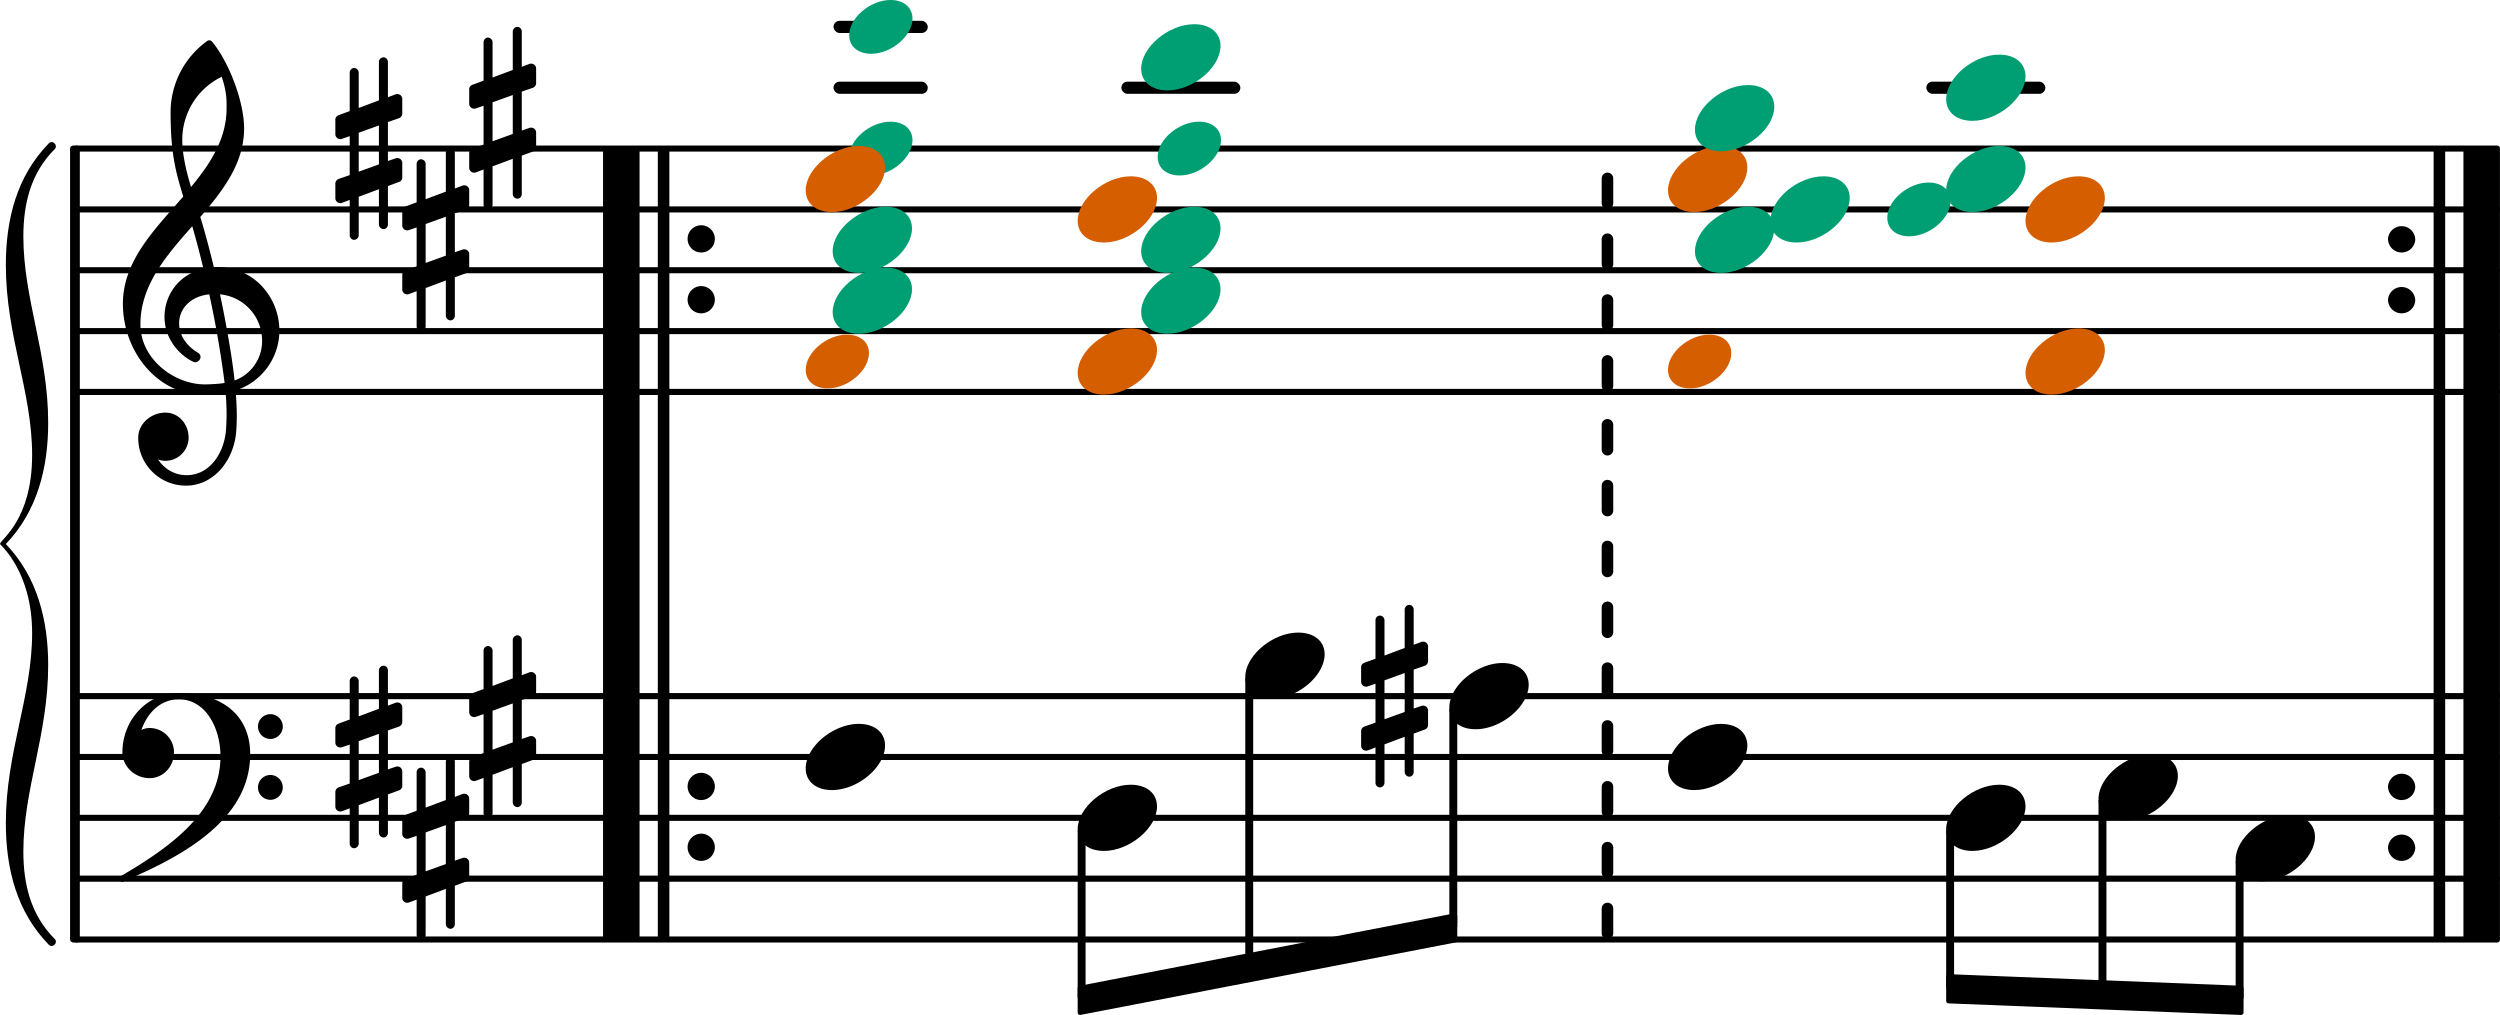
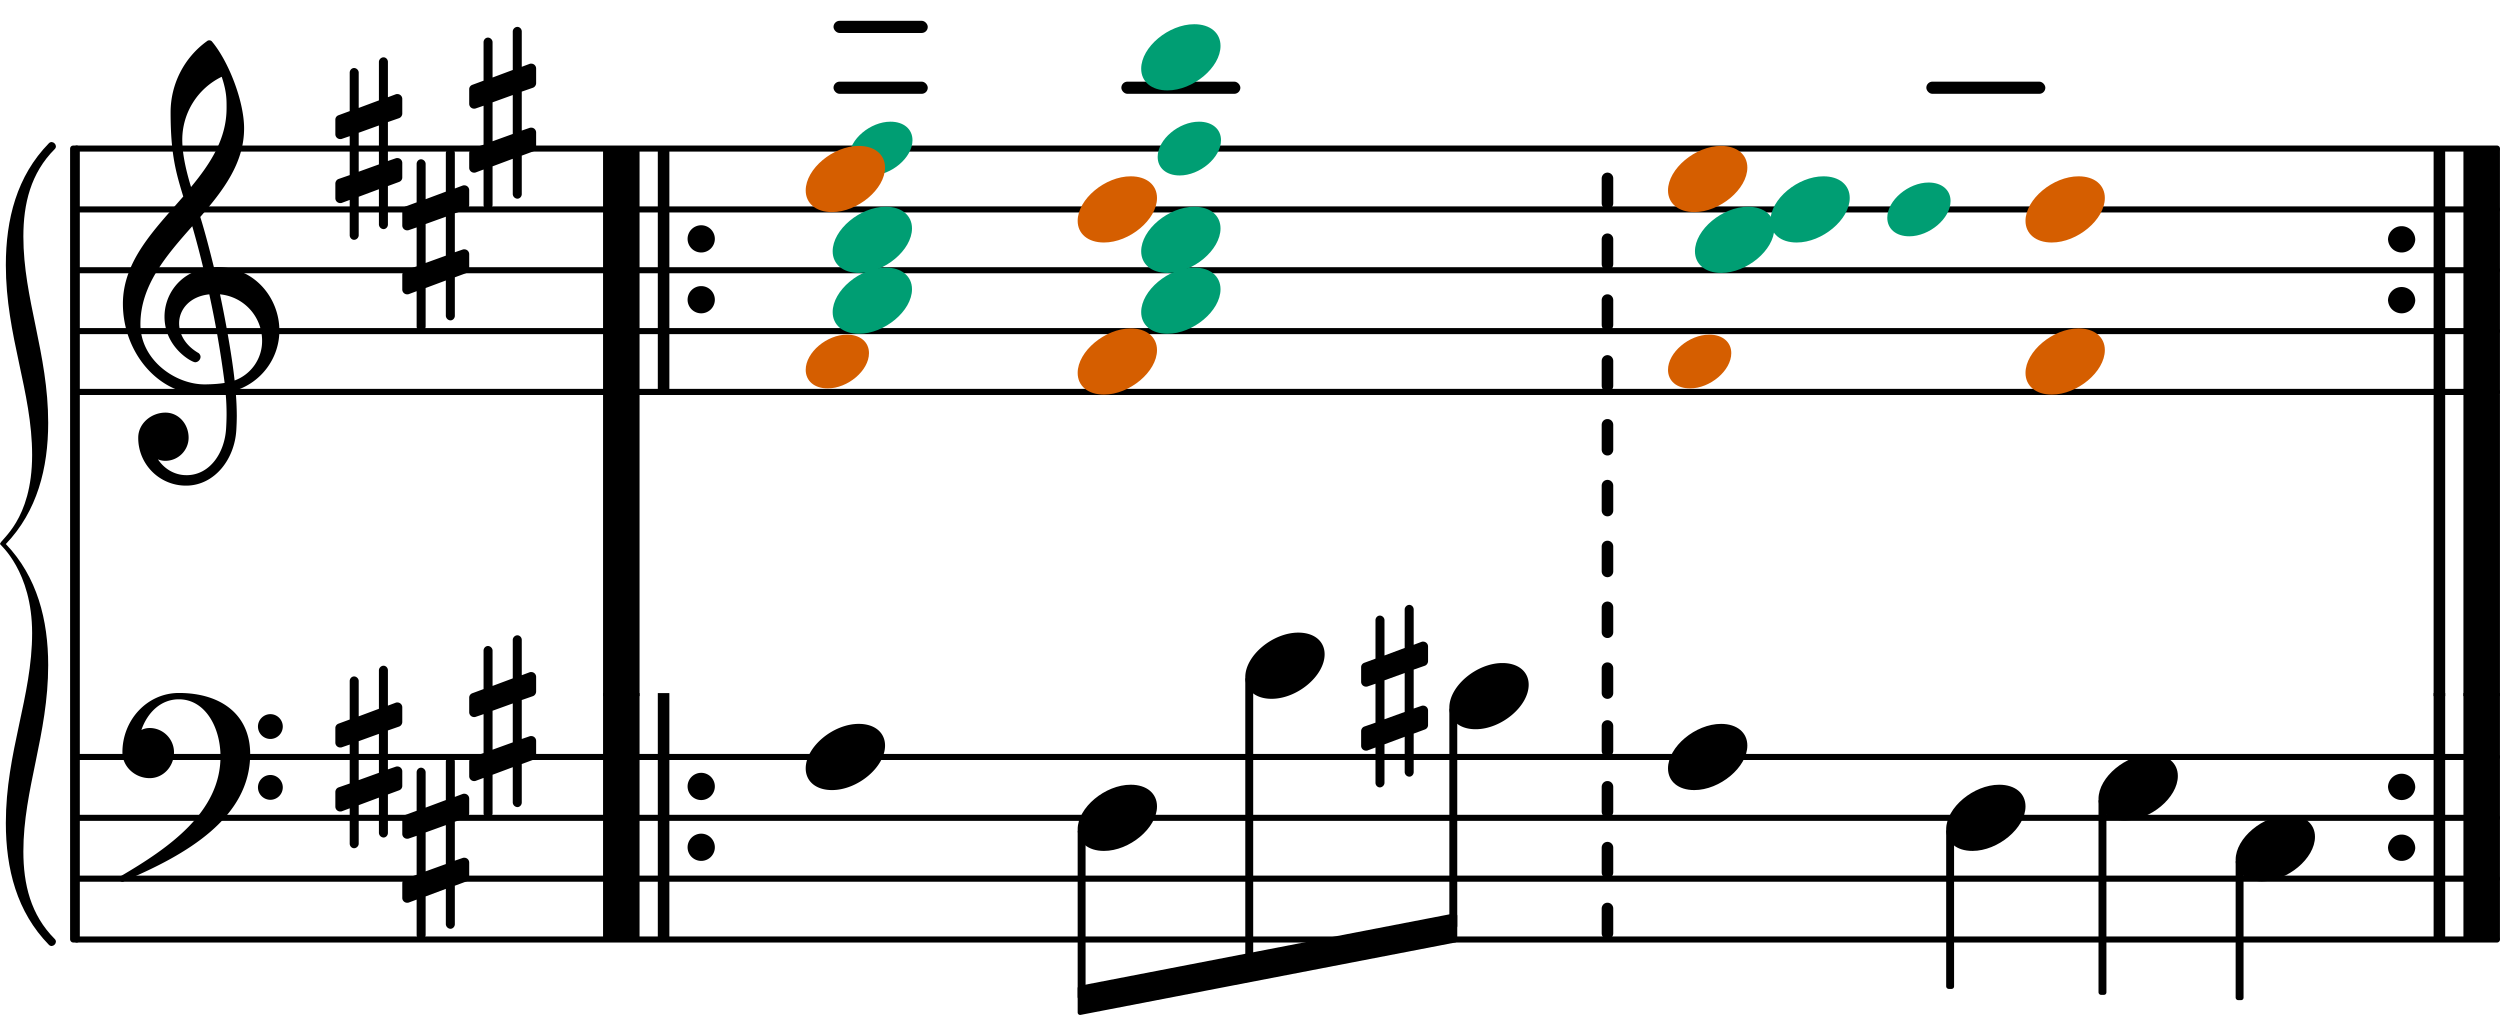
<svg xmlns="http://www.w3.org/2000/svg" color="#000" version="1.2" viewBox="0 0 41.091 16.682">
  <path stroke="currentColor" stroke-linecap="round" stroke-linejoin="round" stroke-width=".1" d="M1.262 6.442h39.779m-39.779-1h39.779m-39.779-1h39.779m-39.779-1h39.779m-39.779-1h39.779" />
  <path stroke="currentColor" stroke-dasharray="0.41, 0.59" stroke-linecap="round" stroke-linejoin="round" stroke-width=".19" d="M26.421 11.392v-4.9" />
  <path fill="currentColor" d="M39.25 3.942a.224.224 0 1 1 .448-.001.224.224 0 0 1-.447 0m-.001 1.001a.224.224 0 1 1 .448-.001.224.224 0 0 1-.447 0" />
  <rect width=".6" height="4.05" y="-2" fill="currentColor" ry="0" transform="translate(40.49 4.442)" />
  <rect width=".19" height="4.05" y="-2" fill="currentColor" ry="0" transform="translate(40 4.442)" />
  <path fill="currentColor" d="M11.302 12.942a.224.224 0 1 1 .447-.001.224.224 0 0 1-.447 0m0 1.001a.224.224 0 1 1 .447-.001.224.224 0 0 1-.447 0" />
  <rect width=".19" height="4.05" y="-2.05" fill="currentColor" ry="0" transform="translate(10.812 13.442)" />
  <rect width=".6" height="4.05" y="-2.05" fill="currentColor" ry="0" transform="translate(9.912 13.442)" />
  <path fill="currentColor" d="M39.25 12.942a.224.224 0 1 1 .448-.001.224.224 0 0 1-.447 0m-.001 1.001a.224.224 0 1 1 .448-.001.224.224 0 0 1-.447 0" />
  <rect width=".6" height="4.05" y="-2.05" fill="currentColor" ry="0" transform="translate(40.49 13.442)" />
  <rect width=".19" height="4.05" y="-2.05" fill="currentColor" ry="0" transform="translate(40 13.442)" />
  <path fill="currentColor" d="M11.302 3.942a.224.224 0 1 1 .447-.001.224.224 0 0 1-.447 0m0 1.001a.224.224 0 1 1 .447-.001.224.224 0 0 1-.447 0" />
  <rect width=".19" height="4.05" y="-2" fill="currentColor" ry="0" transform="translate(10.812 4.442)" />
  <rect width=".6" height="4.05" y="-2" fill="currentColor" ry="0" transform="translate(9.912 4.442)" />
  <rect width=".6" height="4.95" y="6.489" fill="currentColor" ry="0" transform="translate(40.49 .003)" />
  <rect width=".19" height="4.95" y="6.489" fill="currentColor" ry="0" transform="translate(40 .003)" />
-   <rect width=".19" height="4.95" y="6.489" fill="currentColor" ry="0" transform="translate(10.812 .003)" />
  <rect width=".6" height="4.95" y="6.489" fill="currentColor" ry="0" transform="translate(9.912 .003)" />
  <path stroke="currentColor" stroke-dasharray="0.41, 0.59" stroke-linecap="round" stroke-linejoin="round" stroke-width=".19" d="M26.421 15.342v-3.8" />
  <rect width="1.956" height=".2" x="30.45" y="-.1" fill="currentColor" ry=".1" transform="translate(1.212 1.442)" />
  <rect width="1.956" height=".2" x="17.219" y="-.1" fill="currentColor" ry=".1" transform="translate(1.212 1.442)" />
  <rect width="1.549" height=".2" x="12.488" y="-.1" fill="currentColor" ry=".1" transform="translate(1.212 .442)" />
  <rect width="1.549" height=".2" x="12.488" y="-.1" fill="currentColor" ry=".1" transform="translate(1.212 1.442)" />
  <path stroke="currentColor" stroke-dasharray="0.41, 0.59" stroke-linecap="round" stroke-linejoin="round" stroke-width=".19" d="M26.421 6.342v-3.8" />
-   <path stroke="currentColor" stroke-linecap="round" stroke-linejoin="round" stroke-width=".1" d="M1.262 15.442h39.779m-39.779-1h39.779m-39.779-1h39.779m-39.779-1h39.779m-39.779-1h39.779" />
+   <path stroke="currentColor" stroke-linecap="round" stroke-linejoin="round" stroke-width=".1" d="M1.262 15.442h39.779m-39.779-1h39.779m-39.779-1h39.779m-39.779-1h39.779m-39.779-1" />
  <path fill="currentColor" d="M32.86 12.898c.264 0 .432.144.432.356 0 .356-.452.732-.872.732-.264 0-.432-.144-.432-.356 0-.356.452-.732.872-.732" />
  <path fill="currentColor" d="M28.095 5.5c.217 0 .361.122.361.304 0 .288-.349.58-.678.58-.218 0-.362-.122-.362-.305 0-.288.349-.579.678-.579" color="#d55e00" />
  <path fill="currentColor" d="M31.699 3c.217 0 .361.122.361.304 0 .288-.348.58-.678.58-.218 0-.362-.122-.362-.305 0-.288.35-.579.679-.579" color="#009e73" />
-   <path fill="currentColor" d="M32.86 2.398c.264 0 .432.144.432.356 0 .356-.452.732-.872.732-.264 0-.432-.144-.432-.356 0-.356.452-.732.872-.732m0-1.5c.264 0 .432.144.432.356 0 .356-.452.732-.872.732-.264 0-.432-.144-.432-.356 0-.356.452-.732.872-.732" color="#009e73" />
  <path fill="currentColor" d="M34.164 5.398c.264 0 .432.144.432.356 0 .356-.452.732-.872.732-.264 0-.432-.144-.432-.356 0-.356.452-.732.872-.732m0-2.5c.264 0 .432.144.432.356 0 .356-.452.732-.872.732-.264 0-.432-.144-.432-.356 0-.356.452-.732.872-.732" color="#d55e00" />
-   <path fill="currentColor" stroke="currentColor" stroke-linecap="round" stroke-linejoin="round" stroke-width=".08" d="M32.028 16.452v-.4l4.808.19v.4z" />
  <path fill="currentColor" d="M28.288 2.398c.264 0 .432.144.432.356 0 .356-.452.732-.872.732-.264 0-.432-.144-.432-.356 0-.356.452-.732.872-.732" color="#d55e00" />
  <path fill="currentColor" d="M28.288 11.898c.264 0 .432.144.432.356 0 .356-.452.732-.872.732-.264 0-.432-.144-.432-.356 0-.356.452-.732.872-.732" />
  <path fill="currentColor" stroke="currentColor" stroke-linecap="round" stroke-linejoin="round" stroke-width=".08" d="M17.753 16.642v-.4l6.159-1.19v.4z" />
  <rect width=".13" height="2.626" x="-.065" y=".186" fill="currentColor" ry=".04" transform="translate(32.053 13.442)" />
  <path fill="currentColor" d="M35.364 12.398c.264 0 .432.144.432.356 0 .356-.452.732-.872.732-.264 0-.432-.144-.432-.356 0-.356.452-.732.872-.732" />
  <rect width=".13" height="3.224" x="-.065" y="-.314" fill="currentColor" ry=".04" transform="translate(34.557 13.442)" />
  <path fill="currentColor" d="M37.618 13.398c.264 0 .432.144.432.356 0 .356-.452.732-.872.732-.264 0-.432-.144-.432-.356 0-.356.452-.732.872-.732" />
  <rect width=".13" height="2.311" x="-.065" y=".686" fill="currentColor" ry=".04" transform="translate(36.811 13.442)" />
-   <path fill="currentColor" d="M28.731 1.398c.264 0 .432.144.432.356 0 .356-.452.732-.872.732-.264 0-.432-.144-.432-.356 0-.356.452-.732.872-.732M14.636 0c.218 0 .362.122.362.304 0 .288-.349.58-.679.58-.217 0-.361-.122-.361-.305 0-.288.349-.579.678-.579" color="#009e73" />
  <path fill="currentColor" d="M.528 10.406C.528 9.386 0 8.954 0 8.942c0-.072.528-.384.528-1.464 0-1.044-.432-1.956-.432-3.12 0-.756.18-1.464.708-2.004.06-.06.156.036.096.096-.396.396-.516.9-.516 1.44 0 1.02.408 1.92.408 3.06 0 .744-.18 1.452-.696 1.992.516.54.696 1.248.696 1.992 0 1.14-.408 2.04-.408 3.06 0 .54.12 1.044.516 1.44.06.06-.036.156-.096.096-.528-.54-.708-1.248-.708-2.004 0-1.164.432-2.076.432-3.12" />
  <rect width=".16" height="13.1" y="-6.55" fill="currentColor" ry=".05" transform="translate(1.152 8.942)" />
  <path fill="currentColor" d="M14.558 4.398c.264 0 .432.144.432.356 0 .356-.452.732-.872.732-.264 0-.432-.144-.432-.356 0-.356.452-.732.872-.732" color="#009e73" />
  <path fill="currentColor" d="M14.558 3.398c.264 0 .432.144.432.356 0 .356-.452.732-.872.732-.264 0-.432-.144-.432-.356 0-.356.452-.732.872-.732M14.636 2c.218 0 .362.122.362.304 0 .288-.349.58-.679.58-.217 0-.361-.122-.361-.305 0-.288.349-.579.678-.579" color="#009e73" />
  <path fill="currentColor" d="M13.921 5.5c.218 0 .362.122.362.304 0 .288-.349.58-.679.58-.217 0-.361-.122-.361-.305 0-.288.349-.579.678-.579m.194-3.102c.264 0 .432.144.432.356 0 .356-.452.732-.872.732-.264 0-.432-.144-.432-.356 0-.356.452-.732.872-.732" color="#d55e00" />
  <path fill="currentColor" d="M3.076 7.982h-.024a.783.783 0 0 1-.78-.788c0-.232.212-.412.448-.412.216 0 .38.188.38.412 0 .208-.172.38-.38.38a.3.3 0 0 1-.124-.024c.104.156.272.26.468.26h.016zm.78-1.728a.69.69 0 0 0 .452-.656.764.764 0 0 0-.692-.76c.076.356.192.968.24 1.416M2.308 5.33c0 .58.564.988 1.056.988.004 0 .188 0 .328-.024a17 17 0 0 0-.252-1.456c-.316.032-.496.244-.496.476 0 .176.1.364.324.492q.029.03.028.06c0 .044-.04.088-.088.088-.06 0-.504-.248-.504-.748 0-.352.232-.696.64-.788a15 15 0 0 0-.184-.7c-.428.484-.852.972-.852 1.612m.704-2.1c-.116-.384-.208-.68-.208-1.384 0-.46.22-.896.596-1.168a.06.06 0 0 1 .08 0c.272.32.532.98.532 1.432 0 .572-.344 1.02-.72 1.456.084.272.156.552.224.828.008 0 .028-.004.052-.004.62 0 1.024.512 1.024 1.044 0 .452-.296.848-.72.984q.019.21.02.42-.001.116-.008.232c-.028.476-.352.9-.808.912l.004-.172c.372-.008.612-.368.636-.764q.007-.11.008-.22.001-.184-.016-.368c-.02.004-.176.032-.356.032-.772 0-1.332-.72-1.332-1.496 0-.708.524-1.224.992-1.764m.712-1.452c0-.136.004-.264-.08-.516a1.15 1.15 0 0 0-.648 1.036c0 .208.048.46.144.776.32-.388.584-.792.584-1.296m1.788.188c0-.032.02-.06.052-.072l.184-.068v-.632c0-.04.032-.076.072-.076s.076.036.076.076v.58l.332-.124v-.632c0-.04.036-.076.076-.076s.072.036.072.076v.58l.128-.048q.014-.005.028-.004a.08.08 0 0 1 .08.08v.24c0 .032-.02.064-.052.076l-.184.064v.64l.128-.044q.014-.005.028-.004a.08.08 0 0 1 .08.08v.24c0 .032-.02.06-.052.072l-.184.068v.632c0 .04-.032.076-.072.076a.08.08 0 0 1-.076-.076v-.58l-.332.124v.632c0 .04-.036.076-.076.076s-.072-.036-.072-.076v-.58l-.128.048q-.014.005-.028.004a.08.08 0 0 1-.08-.08v-.24c0-.032.02-.064.052-.076l.184-.064v-.64l-.128.044q-.014.005-.028.004a.08.08 0 0 1-.08-.08Zm.716.096-.332.12v.64l.332-.12zm.384 1.404c0-.032.02-.06.052-.072l.184-.068v-.632c0-.04.032-.076.072-.076s.076.036.076.076v.58l.332-.124v-.632c0-.04.036-.076.076-.076s.072.036.072.076v.58l.128-.048q.014-.005.028-.004a.08.08 0 0 1 .08.08v.24c0 .032-.02.064-.052.076l-.184.064v.64l.128-.044q.014-.005.028-.004a.08.08 0 0 1 .08.08v.24c0 .032-.02.06-.052.072l-.184.068v.632c0 .04-.032.076-.072.076a.08.08 0 0 1-.076-.076v-.58l-.332.124v.632c0 .04-.036.076-.076.076s-.072-.036-.072-.076v-.58l-.128.048q-.014.005-.028.004a.08.08 0 0 1-.08-.08v-.24c0-.032.02-.064.052-.076l.184-.064v-.64l-.128.044q-.014.005-.028.004a.08.08 0 0 1-.08-.08Zm.716.096-.332.12v.64l.332-.12zm.384-2.096c0-.032.02-.06.052-.072l.184-.068V.694c0-.04.032-.076.072-.076s.076.036.076.076v.58l.332-.124V.518c0-.04.036-.076.076-.076s.072.036.072.076v.58l.128-.048q.014-.005.028-.004a.08.08 0 0 1 .08.08v.24c0 .032-.02.064-.052.076l-.184.064v.64l.128-.044q.014-.005.028-.004a.08.08 0 0 1 .08.08v.24c0 .032-.02.06-.052.072l-.184.068v.632c0 .04-.032.076-.072.076a.08.08 0 0 1-.076-.076v-.58l-.332.124v.632c0 .04-.036.076-.076.076s-.072-.036-.072-.076v-.58l-.128.048q-.014.005-.028.004a.08.08 0 0 1-.08-.08v-.24c0-.032.02-.064.052-.076l.184-.064v-.64l-.128.044q-.014.005-.028.004a.08.08 0 0 1-.08-.08Zm.716.096-.332.12v.64l.332-.12zm5.687 10.336c.264 0 .432.144.432.356 0 .356-.452.732-.872.732-.264 0-.432-.144-.432-.356 0-.356.452-.732.872-.732M4.24 12.942c0-.112.092-.204.204-.204s.204.092.204.204a.205.205 0 0 1-.204.204.205.205 0 0 1-.204-.204m0-1c0-.112.092-.204.204-.204s.204.092.204.204a.205.205 0 0 1-.204.204.205.205 0 0 1-.204-.204m-1.3-.552c.688 0 1.172.352 1.172 1.004 0 1.052-1.052 1.656-2.064 2.084a.05.05 0 0 1-.036.016.053.053 0 0 1-.052-.052q-.001-.018.016-.036c.808-.472 1.648-1.06 1.648-1.972 0-.48-.252-.94-.684-.94-.296 0-.516.216-.616.504a.3.3 0 0 1 .136-.032c.22 0 .4.18.4.4 0 .232-.176.424-.4.424-.24 0-.448-.188-.448-.424 0-.532.408-.976.928-.976m2.572.576c0-.032.02-.06.052-.072l.184-.068v-.632c0-.04.032-.076.072-.076s.076.036.076.076v.58l.332-.124v-.632c0-.04.036-.076.076-.076s.072.036.072.076v.58l.128-.048q.014-.005.028-.004a.08.08 0 0 1 .08.08v.24c0 .032-.02.064-.052.076l-.184.064v.64l.128-.044q.014-.005.028-.004a.08.08 0 0 1 .08.08v.24c0 .032-.02.06-.052.072l-.184.068v.632c0 .04-.032.076-.072.076a.08.08 0 0 1-.076-.076v-.58l-.332.124v.632c0 .04-.036.076-.076.076s-.072-.036-.072-.076v-.58l-.128.048q-.014.005-.028.004a.08.08 0 0 1-.08-.08v-.24c0-.032.02-.064.052-.076l.184-.064v-.64l-.128.044c-.008.004-.02.004-.028.004a.08.08 0 0 1-.08-.08Zm.716.096-.332.12v.64l.332-.12zm.384 1.404c0-.032.02-.06.052-.072l.184-.068v-.632c0-.04.032-.076.072-.076s.076.036.076.076v.58l.332-.124v-.632c0-.04.036-.076.076-.076s.072.036.072.076v.58l.128-.048q.014-.005.028-.004a.08.08 0 0 1 .08.08v.24c0 .032-.02.064-.052.076l-.184.064v.64l.128-.044q.014-.005.028-.004a.08.08 0 0 1 .08.08v.24c0 .032-.02.06-.052.072l-.184.068v.632c0 .04-.032.076-.072.076a.08.08 0 0 1-.076-.076v-.58l-.332.124v.632c0 .04-.036.076-.076.076s-.072-.036-.072-.076v-.58l-.128.048q-.014.005-.028.004a.08.08 0 0 1-.08-.08v-.24c0-.032.02-.064.052-.076l.184-.064v-.64l-.128.044q-.014.005-.028.004a.08.08 0 0 1-.08-.08Zm.716.096-.332.12v.64l.332-.12zm.384-2.096c0-.032.02-.06.052-.072l.184-.068v-.632c0-.04.032-.076.072-.076s.076.036.076.076v.58l.332-.124v-.632c0-.04.036-.076.076-.076s.072.036.072.076v.58l.128-.048q.014-.005.028-.004a.08.08 0 0 1 .08.08v.24c0 .032-.02.064-.052.076l-.184.064v.64l.128-.044q.014-.005.028-.004a.08.08 0 0 1 .08.08v.24c0 .032-.02.06-.052.072l-.184.068v.632c0 .04-.032.076-.072.076a.08.08 0 0 1-.076-.076v-.58l-.332.124v.632c0 .04-.036.076-.076.076s-.072-.036-.072-.076v-.58l-.128.048q-.014.005-.028.004a.08.08 0 0 1-.08-.08v-.24c0-.032.02-.064.052-.076l.184-.064v-.64l-.128.044q-.014.005-.028.004a.08.08 0 0 1-.08-.08Zm.716.096-.332.12v.64l.332-.12zm16.266-.664c.264 0 .432.144.432.356 0 .356-.452.732-.872.732-.264 0-.432-.144-.432-.356 0-.356.452-.732.872-.732m-3.354-.5c.264 0 .432.144.432.356 0 .356-.452.732-.872.732-.264 0-.432-.144-.432-.356 0-.356.452-.732.872-.732" />
  <rect width=".13" height="4.776" x="-.065" y="-2.314" fill="currentColor" ry=".04" transform="translate(20.533 13.442)" />
  <rect width=".13" height="3.636" x="-.065" y="-1.814" fill="currentColor" ry=".04" transform="translate(23.887 13.442)" />
  <path fill="currentColor" d="M22.372 10.966c0-.032.02-.06.052-.072l.184-.068v-.632c0-.04.032-.076.072-.076s.076.036.076.076v.58l.332-.124v-.632c0-.04.036-.076.076-.076s.072.036.072.076v.58l.128-.048q.014-.005.028-.004a.08.08 0 0 1 .08.08v.24c0 .032-.02.064-.052.076l-.184.064v.64l.128-.044q.014-.005.028-.004a.08.08 0 0 1 .08.08v.24c0 .032-.02.06-.052.072l-.184.068v.632c0 .04-.032.076-.072.076a.08.08 0 0 1-.076-.076v-.58l-.332.124v.632c0 .04-.036.076-.076.076s-.072-.036-.072-.076v-.58l-.128.048c-.008.004-.02.004-.028.004a.08.08 0 0 1-.08-.08v-.24c0-.032.02-.064.052-.076l.184-.064v-.64l-.128.044c-.008.004-.02.004-.028.004a.08.08 0 0 1-.08-.08Zm.716.096-.332.12v.64l.332-.12z" />
  <path fill="currentColor" d="M28.731 3.398c.264 0 .432.144.432.356 0 .356-.452.732-.872.732-.264 0-.432-.144-.432-.356 0-.356.452-.732.872-.732" color="#009e73" />
  <path fill="currentColor" d="M29.97 2.898c.265 0 .433.144.433.356 0 .356-.452.732-.872.732-.264 0-.432-.144-.432-.356 0-.356.452-.732.872-.732m-10.342 1.5c.264 0 .432.144.432.356 0 .356-.452.732-.872.732-.264 0-.432-.144-.432-.356 0-.356.452-.732.872-.732" color="#009e73" />
  <path fill="currentColor" d="M19.629 3.398c.264 0 .432.144.432.356 0 .356-.452.732-.872.732-.264 0-.432-.144-.432-.356 0-.356.452-.732.872-.732M19.707 2c.218 0 .362.122.362.304 0 .288-.35.58-.679.58-.218 0-.362-.122-.362-.305 0-.288.35-.579.679-.579M19.629.398c.264 0 .432.144.432.356 0 .356-.452.732-.872.732-.264 0-.432-.144-.432-.356 0-.356.452-.732.872-.732" color="#009e73" />
  <path fill="currentColor" d="M18.585 5.398c.264 0 .432.144.432.356 0 .356-.452.732-.872.732-.264 0-.432-.144-.432-.356 0-.356.452-.732.872-.732m0-2.5c.264 0 .432.144.432.356 0 .356-.452.732-.872.732-.264 0-.432-.144-.432-.356 0-.356.452-.732.872-.732" color="#d55e00" />
  <path fill="currentColor" d="M18.585 12.898c.264 0 .432.144.432.356 0 .356-.452.732-.872.732-.264 0-.432-.144-.432-.356 0-.356.452-.732.872-.732" />
  <rect width=".13" height="2.802" x="-.065" y=".186" fill="currentColor" ry=".04" transform="translate(17.778 13.442)" />
</svg>